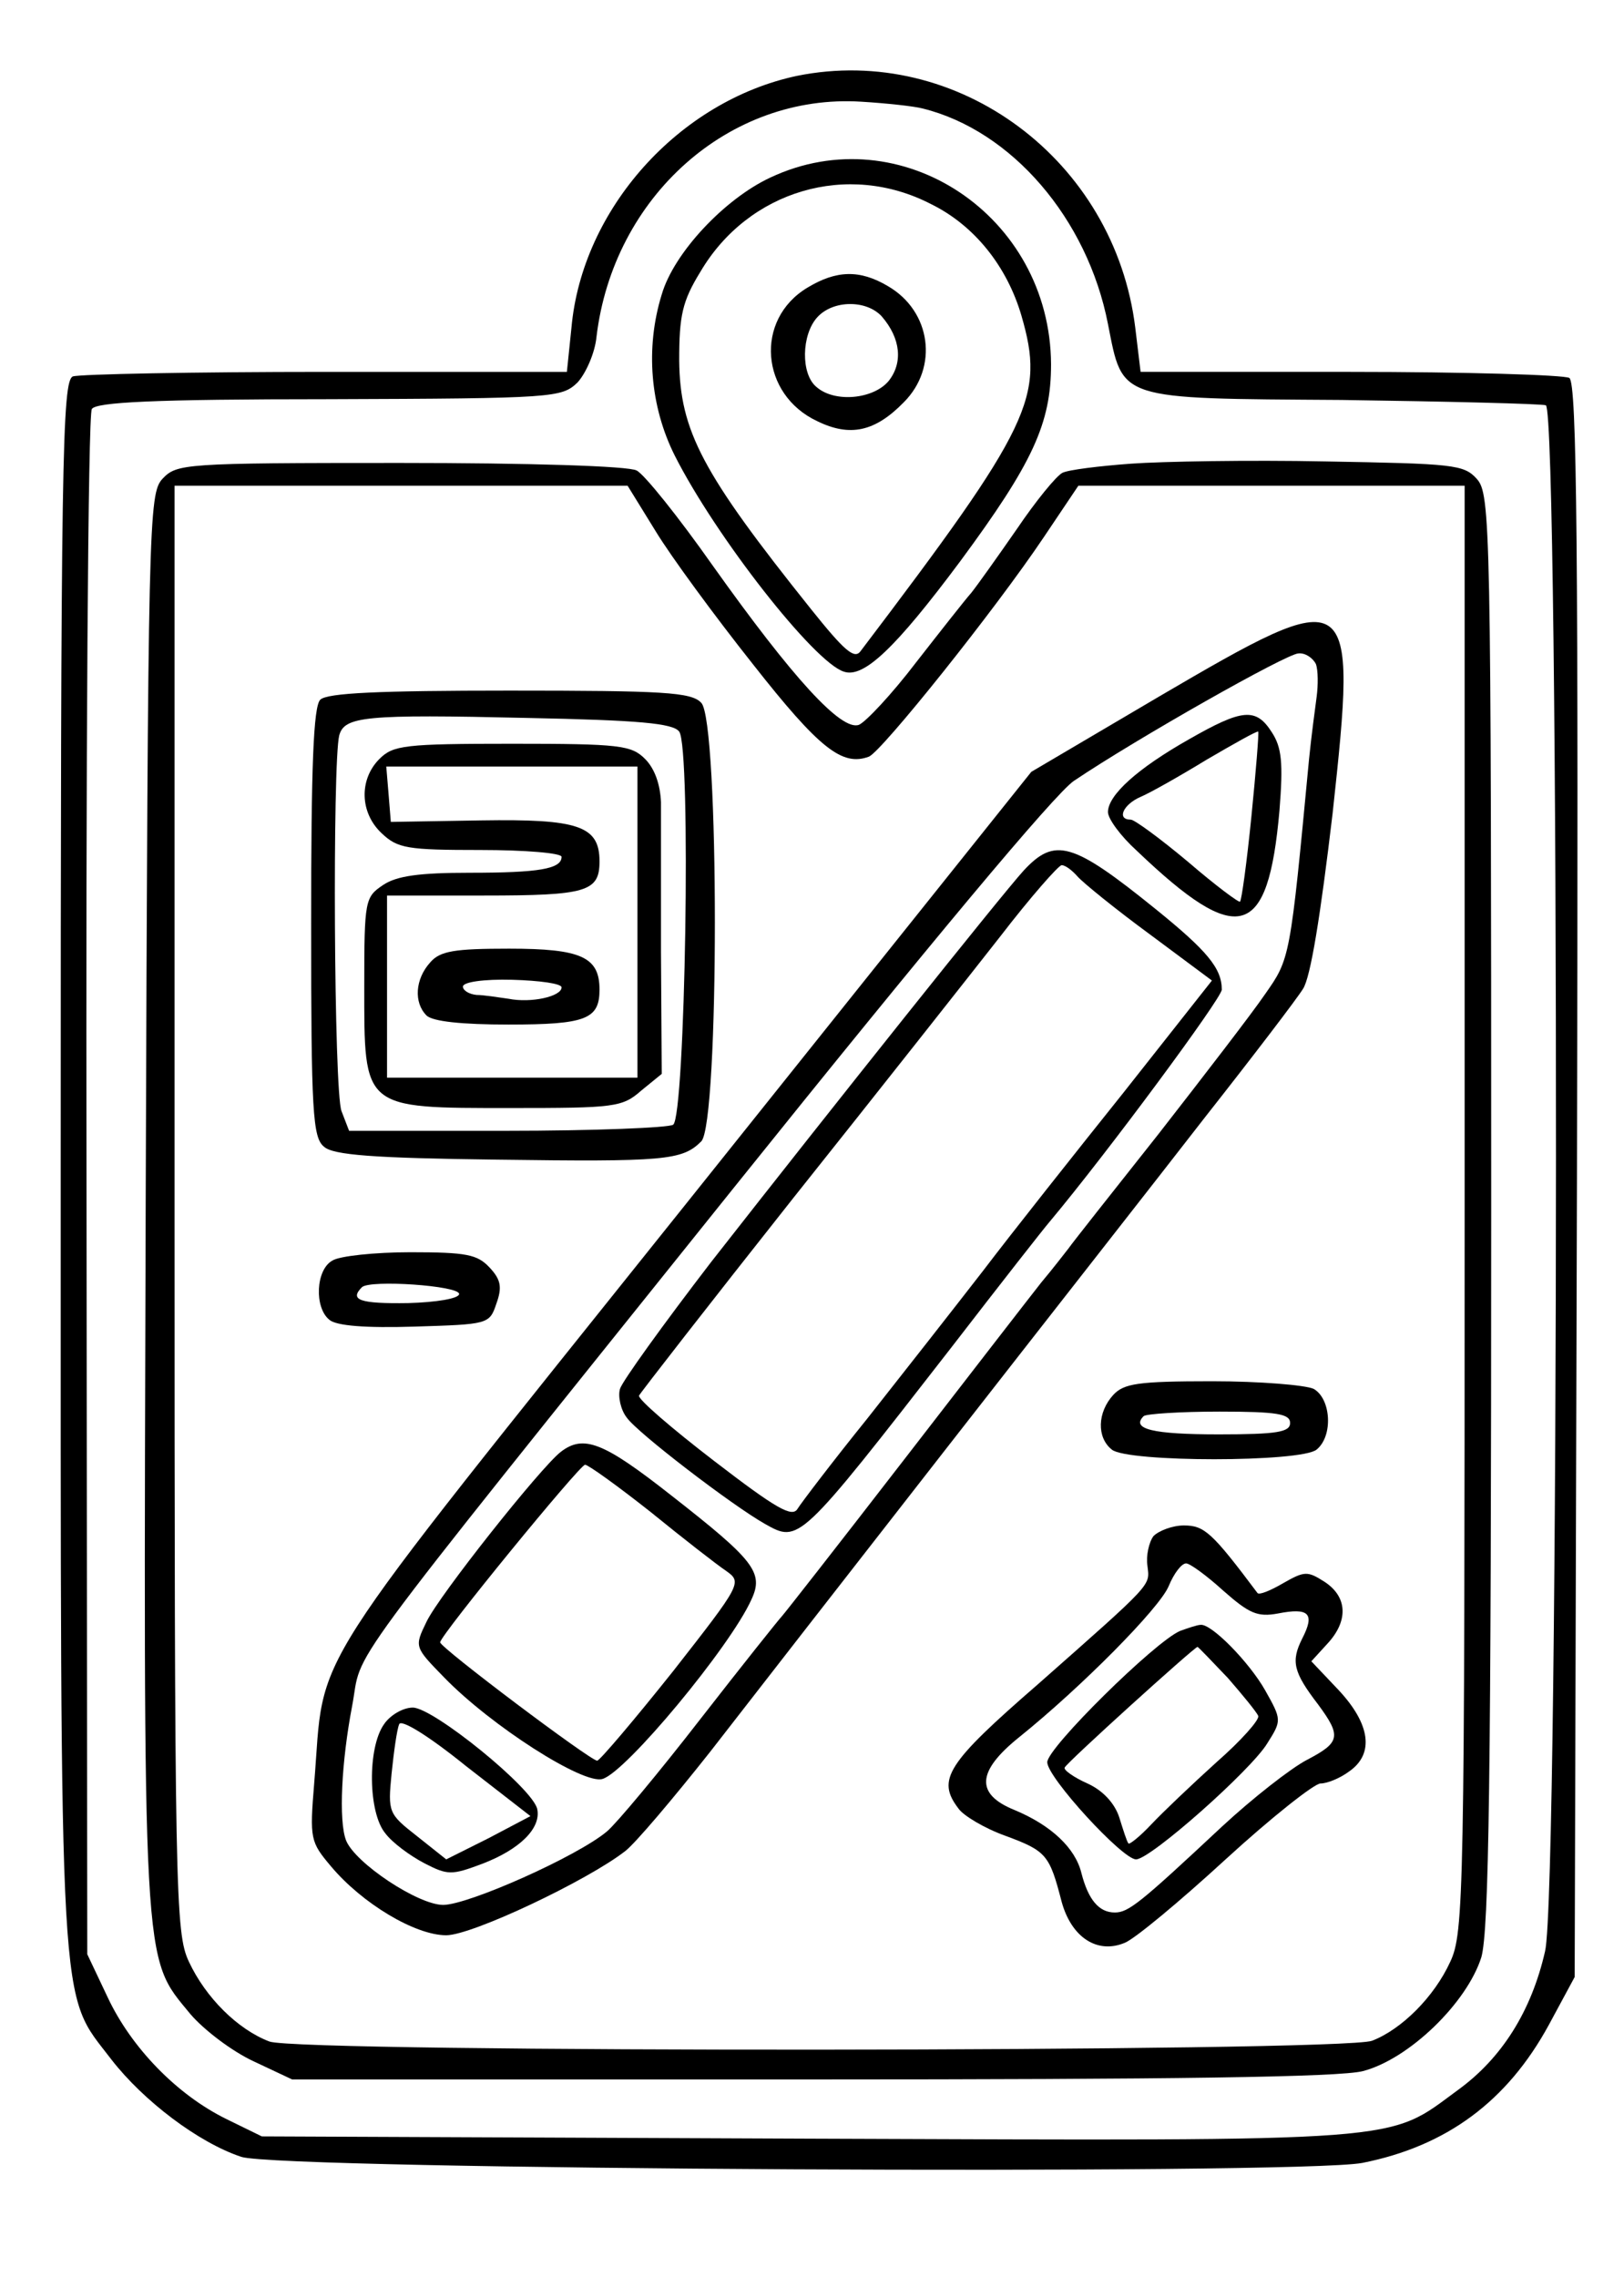
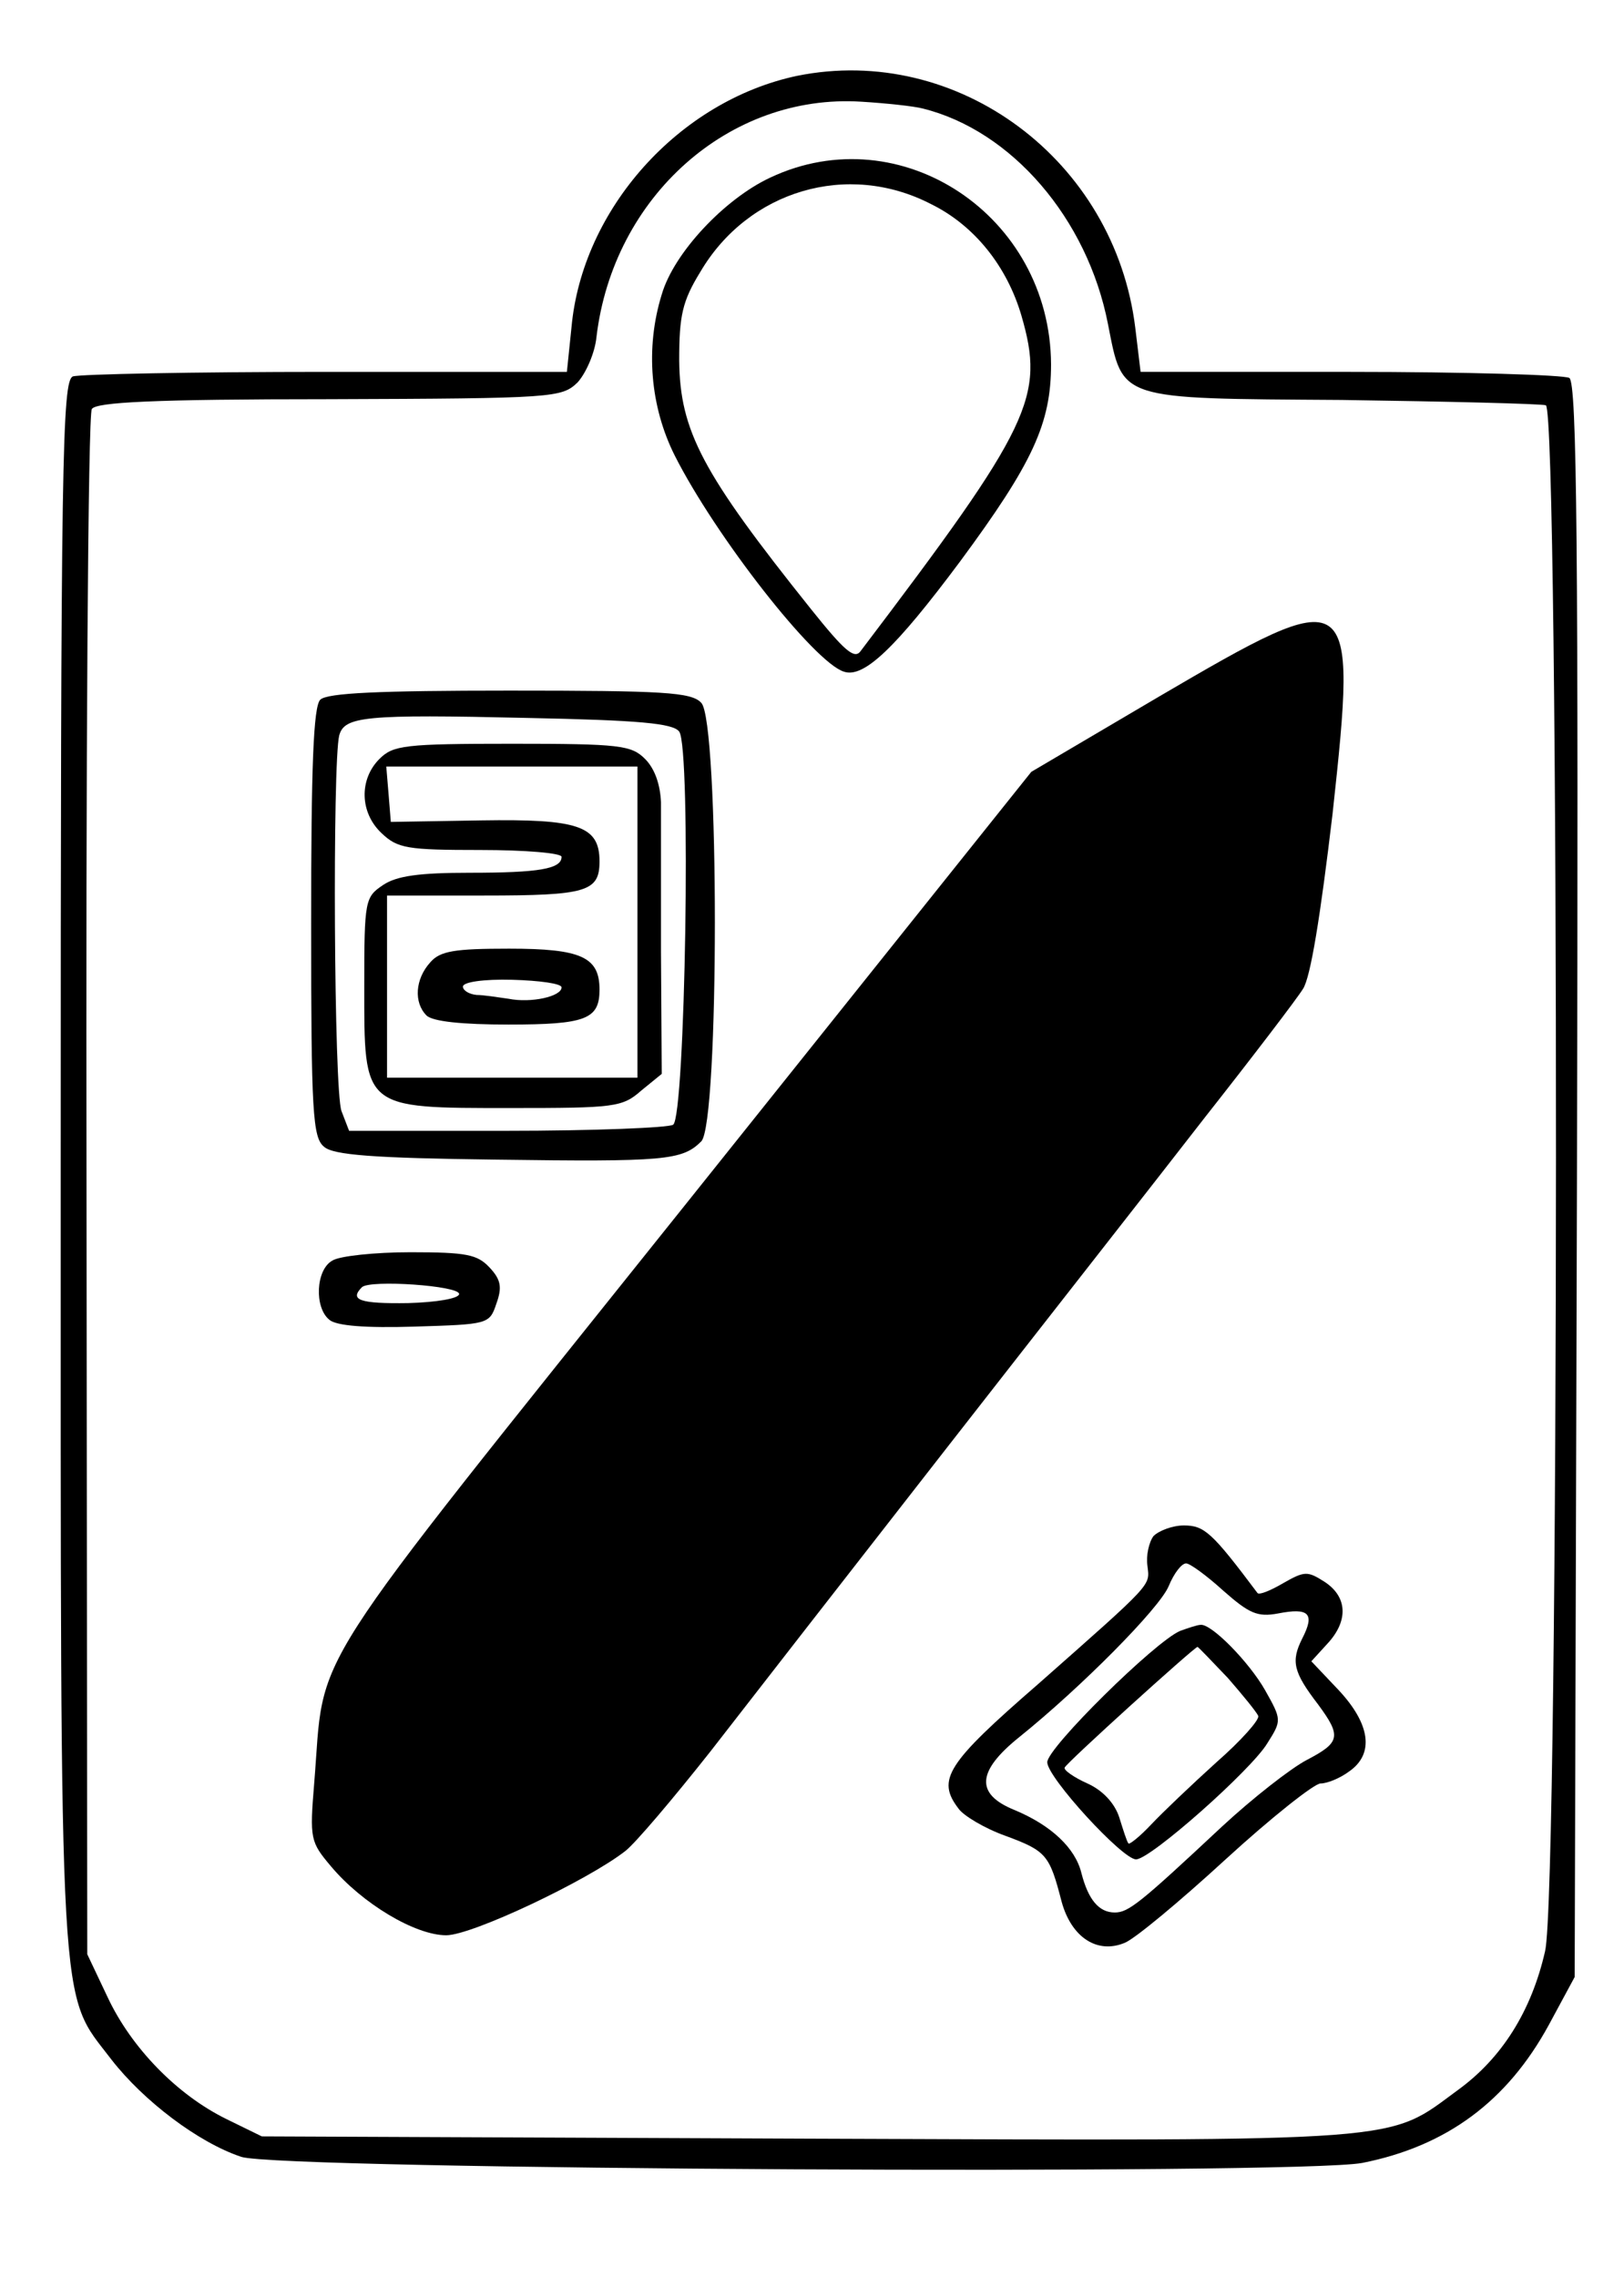
<svg xmlns="http://www.w3.org/2000/svg" width="214pt" height="300pt" viewBox="0 0 214 300" preserveAspectRatio="xMidYMid meet">
  <g transform="translate(0,300) scale(0.1,-0.1)" fill="#000000" stroke="none">
    <path d="M1050 2900 c-155 -33 -283 -175 -297 -332 l-6 -58 -318 0 c-174 0 -324 -3 -333 -6 -14 -6 -16 -106 -16 -1038 0 -1147 -3 -1088 67 -1180 42 -54 114 -109 171 -128 52 -17 1390 -24 1477 -8 111 22 191 81 246 182 l34 63 3 1049 c2 839 0 1051 -10 1058 -7 4 -137 8 -289 8 l-276 0 -7 58 c-27 221 -234 375 -446 332z m166 -43 c117 -29 217 -145 244 -284 20 -101 11 -98 308 -100 141 -2 262 -5 269 -7 18 -7 18 -1958 -1 -2037 -18 -79 -57 -141 -115 -183 -94 -69 -58 -67 -856 -64 l-720 3 -47 23 c-65 32 -125 94 -156 160 l-27 57 -1 1012 c-1 556 2 1017 7 1024 5 9 80 13 313 13 297 1 306 2 327 22 11 12 23 39 25 60 22 185 175 321 349 310 33 -2 70 -6 81 -9z" />
    <path d="M1015 2766 c-60 -28 -127 -99 -143 -154 -22 -71 -15 -148 17 -212 54 -107 184 -273 223 -285 26 -9 68 31 153 145 96 130 120 182 120 260 -1 196 -198 327 -370 246z m212 -35 c57 -28 100 -82 119 -147 31 -107 14 -144 -212 -442 -8 -11 -21 0 -65 55 -144 180 -173 235 -174 328 0 59 4 78 28 117 63 107 194 146 304 89z" />
-     <path d="M1064 2621 c-70 -42 -62 -141 13 -176 43 -21 76 -14 114 25 46 46 36 120 -21 153 -37 22 -68 21 -106 -2z m98 -38 c25 -29 28 -61 9 -85 -20 -24 -71 -29 -95 -8 -21 17 -20 69 1 92 21 23 65 23 85 1z" />
-     <path d="M1490 2389 c-41 -3 -82 -8 -90 -12 -8 -4 -35 -37 -60 -74 -25 -36 -52 -74 -60 -84 -8 -9 -41 -51 -73 -92 -32 -42 -66 -78 -75 -82 -23 -9 -87 61 -193 210 -45 64 -90 120 -100 125 -10 6 -143 10 -312 10 -286 0 -294 -1 -313 -21 -18 -20 -19 -53 -22 -951 -3 -1027 -5 -994 59 -1072 18 -21 55 -49 83 -62 l51 -24 683 0 c478 0 697 3 728 11 61 16 137 90 156 150 10 35 13 232 13 985 0 906 -1 943 -19 963 -17 19 -31 20 -200 23 -99 2 -215 0 -256 -3z m-626 -89 c20 -33 78 -112 128 -175 88 -112 118 -135 153 -122 17 7 166 193 231 290 l45 67 255 0 254 0 0 -952 c0 -906 -1 -955 -19 -993 -21 -46 -64 -89 -103 -104 -40 -15 -1413 -16 -1453 -1 -42 16 -84 58 -106 105 -18 38 -19 87 -19 993 l0 952 299 0 298 0 37 -60z" />
-     <path d="M1527 2082 l-168 -99 -458 -573 c-511 -639 -472 -578 -487 -760 -6 -73 -5 -77 22 -109 41 -49 111 -91 152 -91 34 0 186 72 236 111 13 10 63 69 112 131 48 62 189 243 313 402 124 159 277 354 339 434 63 80 121 156 129 169 10 15 23 96 39 231 33 303 29 305 -229 154z m207 43 c3 -8 3 -28 1 -43 -2 -15 -7 -52 -10 -82 -25 -264 -25 -263 -58 -310 -17 -25 -81 -108 -141 -185 -61 -77 -114 -144 -118 -150 -4 -5 -20 -26 -36 -45 -15 -19 -97 -125 -182 -235 -85 -110 -157 -202 -160 -205 -3 -3 -51 -63 -107 -135 -55 -71 -111 -138 -123 -148 -39 -33 -183 -97 -216 -97 -33 0 -116 55 -128 85 -10 26 -6 104 8 177 15 79 -31 17 503 683 260 324 423 519 448 536 83 56 281 168 296 168 9 1 19 -6 23 -14z" />
+     <path d="M1527 2082 l-168 -99 -458 -573 c-511 -639 -472 -578 -487 -760 -6 -73 -5 -77 22 -109 41 -49 111 -91 152 -91 34 0 186 72 236 111 13 10 63 69 112 131 48 62 189 243 313 402 124 159 277 354 339 434 63 80 121 156 129 169 10 15 23 96 39 231 33 303 29 305 -229 154z m207 43 z" />
    <path d="M1567 2026 c-69 -39 -107 -74 -107 -96 0 -9 17 -32 38 -51 134 -128 173 -117 188 53 5 63 3 83 -10 103 -21 33 -39 31 -109 -9z m82 -102 c-6 -60 -13 -111 -15 -112 -1 -2 -32 21 -68 52 -37 31 -71 56 -76 56 -19 0 -10 20 13 30 12 5 51 27 87 49 36 21 66 38 68 37 1 -2 -3 -52 -9 -112z" />
    <path d="M1349 1853 c-30 -33 -250 -309 -412 -516 -63 -82 -117 -157 -120 -167 -3 -10 1 -28 9 -38 14 -20 138 -115 182 -140 45 -25 44 -27 246 233 64 83 122 157 129 165 77 92 227 295 227 306 0 28 -19 51 -87 106 -110 89 -133 95 -174 51z m71 -8 c7 -8 50 -43 95 -76 l82 -61 -116 -147 c-64 -80 -148 -186 -186 -236 -38 -49 -107 -137 -152 -194 -46 -57 -87 -111 -92 -119 -7 -12 -28 0 -110 63 -56 43 -100 81 -99 86 2 4 93 121 203 260 110 138 233 294 273 345 40 52 77 94 81 94 5 0 14 -7 21 -15z" />
    <path d="M739 1087 c-27 -21 -161 -190 -177 -224 -16 -33 -16 -33 23 -73 62 -64 184 -142 209 -134 31 9 168 174 196 236 17 36 4 52 -106 138 -89 70 -115 80 -145 57z m118 -79 c43 -35 88 -70 100 -78 21 -15 20 -17 -70 -132 -51 -64 -96 -117 -100 -118 -9 0 -207 149 -207 156 0 9 184 234 191 234 4 0 43 -28 86 -62z" />
    <path d="M506 728 c-22 -31 -21 -117 2 -144 9 -12 32 -29 51 -39 31 -16 36 -16 76 -1 50 19 78 47 73 72 -5 27 -137 134 -164 134 -13 0 -30 -10 -38 -22z m138 -150 l-56 -28 -39 31 c-37 29 -38 31 -33 82 3 29 7 58 10 65 2 7 36 -13 88 -55 l85 -66 -55 -29z" />
    <path d="M422 2078 c-9 -9 -12 -88 -12 -294 0 -249 2 -283 17 -295 12 -11 66 -15 227 -17 222 -3 245 -1 270 24 24 23 24 555 0 578 -13 14 -50 16 -253 16 -171 0 -240 -3 -249 -12z m473 -42 c16 -21 8 -508 -8 -518 -6 -4 -105 -8 -220 -8 l-207 0 -10 26 c-10 26 -12 458 -3 495 7 25 33 28 248 23 147 -3 192 -7 200 -18z" />
    <path d="M500 2000 c-27 -27 -26 -71 3 -98 21 -20 34 -22 130 -22 59 0 107 -4 107 -9 0 -16 -30 -21 -121 -21 -66 0 -96 -4 -114 -16 -24 -16 -25 -20 -25 -133 0 -163 -3 -161 193 -161 137 0 147 1 172 23 l27 22 -1 160 c0 88 0 177 0 198 -1 23 -8 44 -21 57 -18 18 -33 20 -175 20 -142 0 -157 -2 -175 -20z m340 -215 l0 -205 -165 0 -165 0 0 120 0 120 128 0 c135 0 152 5 152 45 0 47 -28 56 -156 54 l-119 -2 -3 37 -3 36 165 0 166 0 0 -205z" />
    <path d="M567 1732 c-20 -22 -22 -53 -5 -70 8 -8 47 -12 108 -12 102 0 120 7 120 46 0 43 -24 54 -119 54 -72 0 -91 -3 -104 -18z m173 -33 c0 -12 -40 -21 -70 -15 -14 2 -33 5 -42 5 -10 1 -18 6 -18 11 0 6 27 10 65 9 36 -1 65 -5 65 -10z" />
    <path d="M438 1339 c-22 -12 -24 -62 -4 -78 9 -8 48 -11 112 -9 97 3 99 3 108 30 8 22 6 32 -9 48 -16 17 -30 20 -104 20 -47 0 -94 -5 -103 -11z m167 -44 c0 -6 -30 -11 -67 -12 -64 -1 -78 4 -61 21 11 10 128 2 128 -9z" />
-     <path d="M1467 1162 c-21 -23 -22 -56 -2 -72 20 -17 250 -17 270 0 22 18 19 67 -4 80 -11 5 -71 10 -134 10 -98 0 -116 -3 -130 -18z m233 -37 c0 -12 -17 -15 -94 -15 -87 0 -116 7 -99 24 3 3 48 6 100 6 76 0 93 -3 93 -15z" />
    <path d="M1520 976 c-6 -8 -10 -26 -8 -39 3 -27 10 -20 -144 -156 -121 -105 -134 -126 -105 -164 6 -9 34 -26 62 -36 54 -20 58 -25 74 -87 13 -47 47 -69 83 -54 13 5 72 54 133 110 60 55 117 100 125 100 9 0 26 7 38 16 33 23 28 62 -14 107 l-36 38 21 23 c28 30 27 62 -4 82 -22 14 -26 14 -54 -2 -17 -10 -32 -16 -34 -13 -60 80 -70 89 -97 89 -15 0 -33 -7 -40 -14z m92 -72 c34 -30 45 -35 72 -30 41 8 49 0 32 -33 -15 -30 -12 -44 21 -87 31 -42 29 -50 -15 -73 -21 -11 -71 -50 -112 -88 -108 -101 -123 -113 -141 -113 -21 0 -35 17 -44 52 -8 33 -40 63 -88 83 -52 21 -50 51 6 96 82 66 185 170 197 199 7 17 17 30 23 30 5 0 27 -16 49 -36z" />
    <path d="M1555 851 c-33 -14 -175 -154 -175 -173 0 -20 99 -128 117 -128 19 0 152 118 173 153 19 30 19 31 -3 70 -21 37 -71 88 -85 86 -4 0 -16 -4 -27 -8z m63 -62 c20 -23 38 -45 40 -50 2 -5 -23 -33 -55 -61 -32 -29 -71 -66 -86 -82 -15 -16 -29 -27 -30 -25 -2 2 -7 18 -12 34 -6 19 -22 36 -42 45 -18 8 -32 18 -30 21 2 6 170 158 175 159 1 0 19 -19 40 -41z" />
  </g>
</svg>